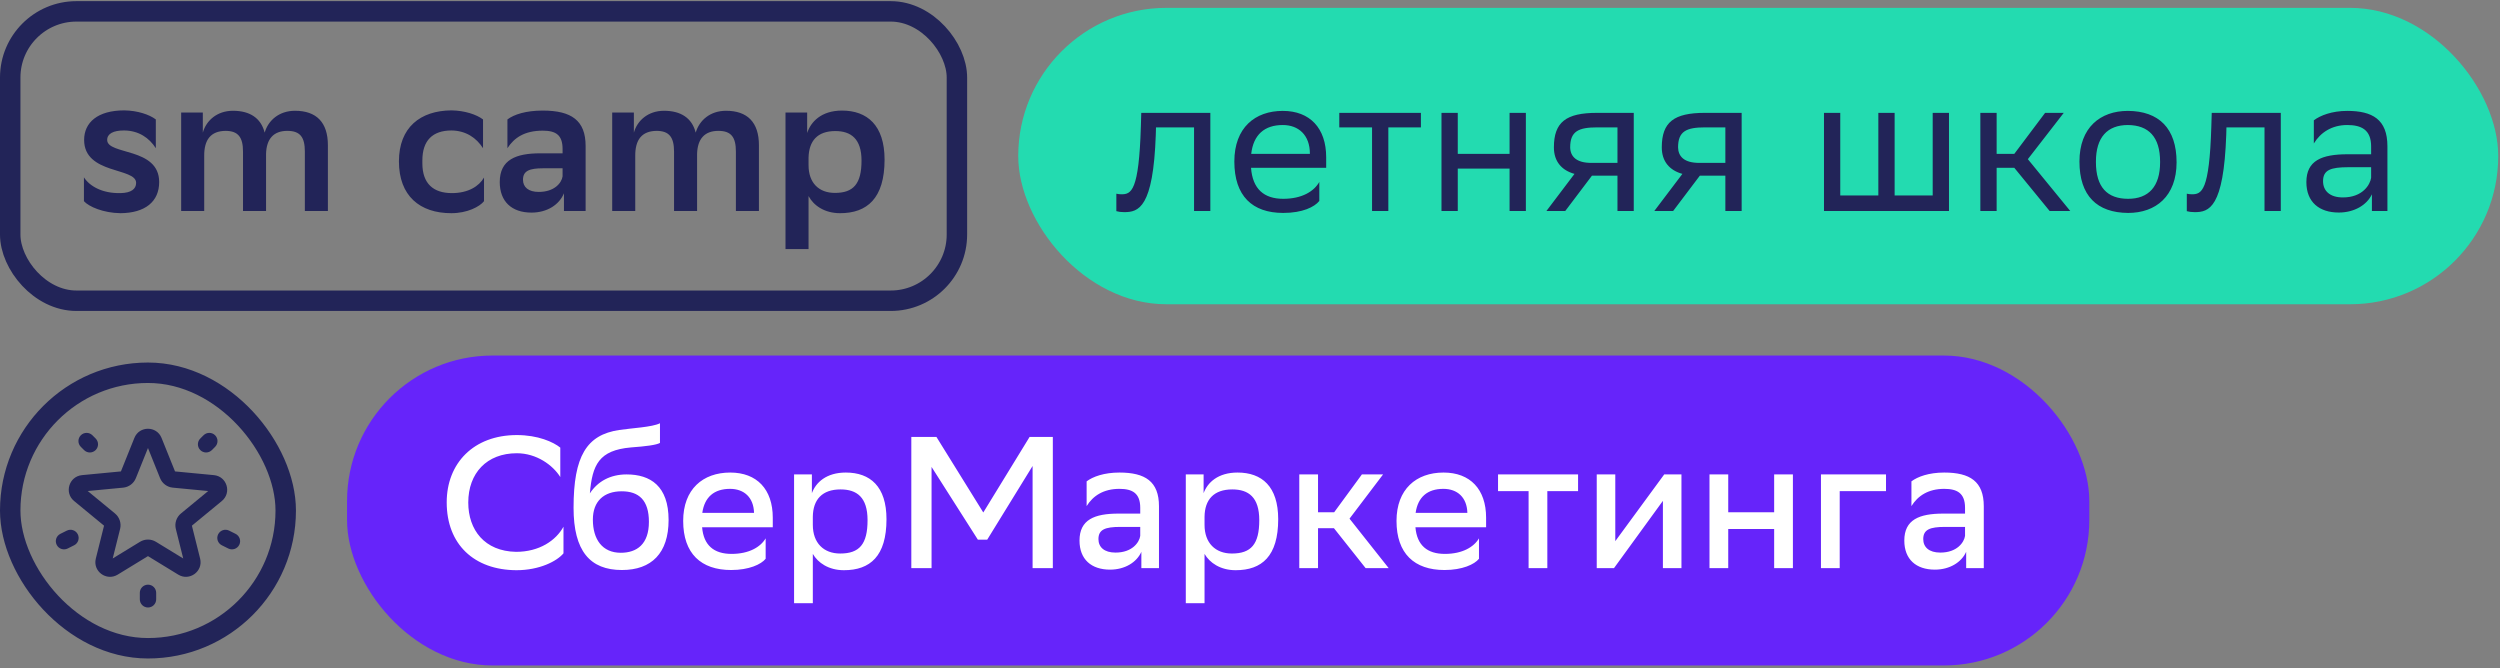
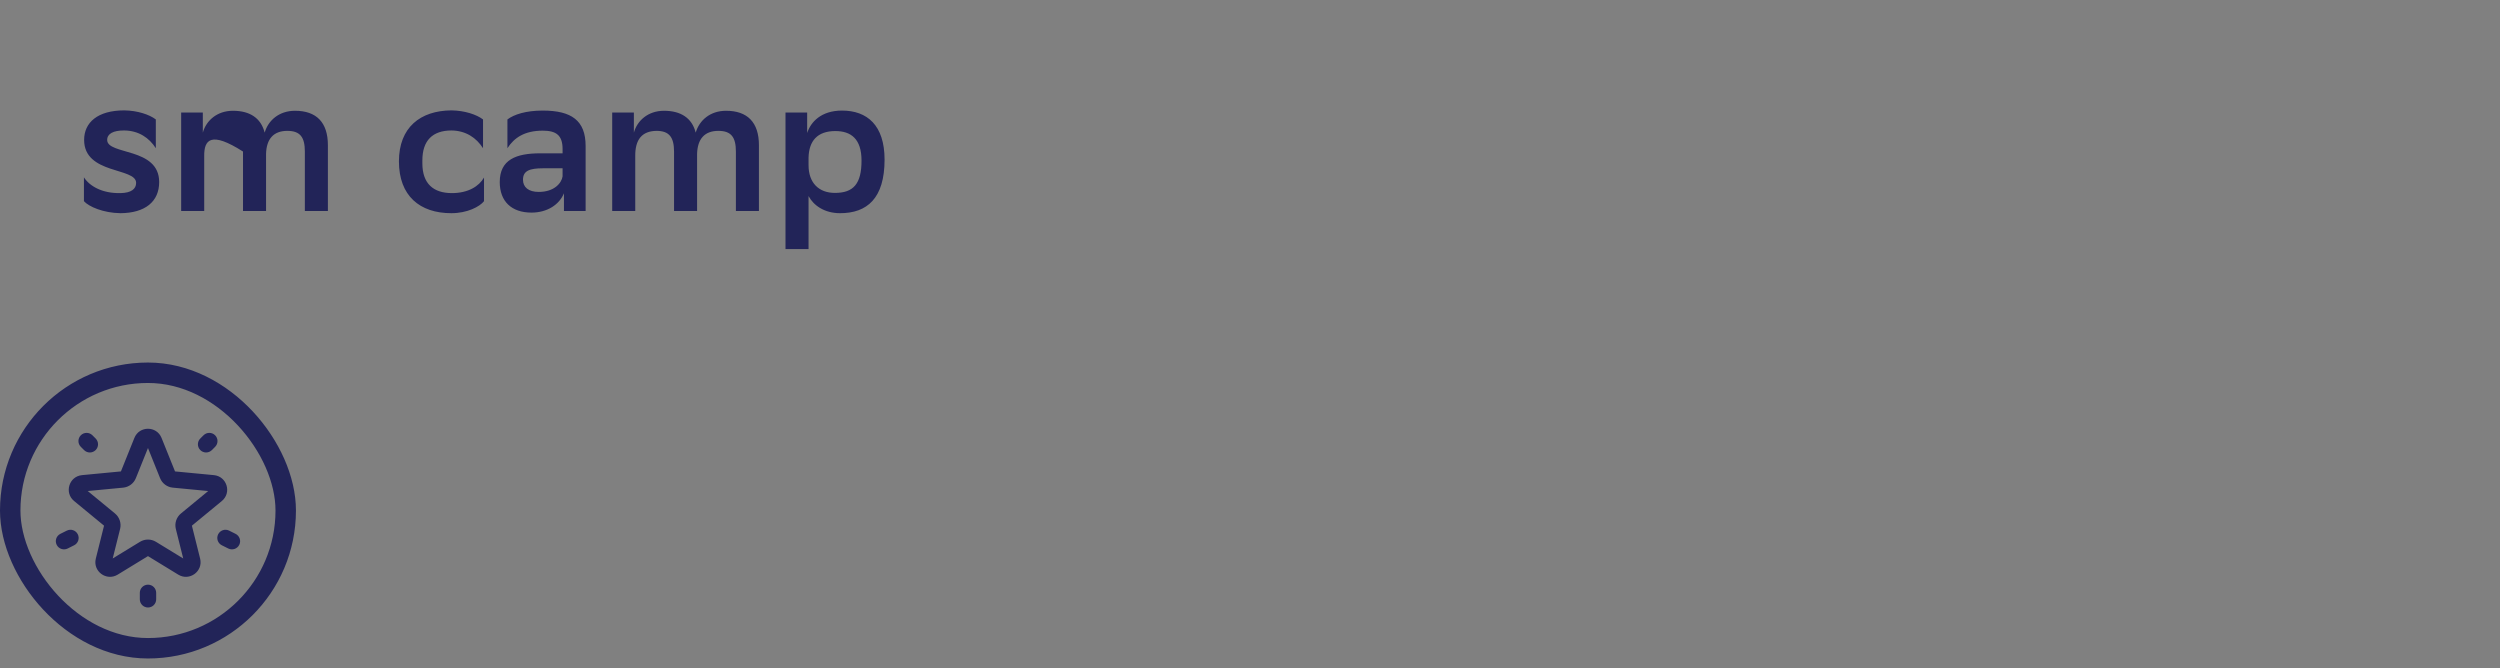
<svg xmlns="http://www.w3.org/2000/svg" width="928" height="248" viewBox="0 0 928 248" fill="none">
  <rect x="0" y="0" width="928" height="248" fill="#808080" stroke="none" />
-   <rect x="3.794" y="4.221" width="351.412" height="107.412" rx="24.58" stroke="#222458" stroke-width="7.588" />
-   <path d="M57.841 55.01C55.355 51.135 51.48 48.503 46.143 48.43H45.997C42.122 48.43 39.783 49.599 39.783 51.939C39.783 57.642 59.084 54.571 59.084 67.585C59.084 74.823 53.893 79.063 44.754 79.136C38.394 79.063 32.983 76.724 31.155 74.677V65.83C33.276 69.12 37.955 71.825 44.754 71.679C48.702 71.606 50.53 70.144 50.53 67.877C50.53 62.101 31.229 64.806 31.229 51.939C31.229 45.505 36.2 40.972 46.143 40.972C51.042 41.045 55.428 42.508 57.841 44.336V55.01ZM90.204 78.332V56.253C90.204 50.916 88.376 48.576 83.697 48.576C78.287 48.649 75.728 51.793 75.801 58.007V78.332H67.247V41.777H75.289V49.234C76.532 44.774 80.553 41.119 86.475 41.119C92.763 41.119 96.857 43.824 98.246 49.234C99.562 44.701 103.583 41.119 109.505 41.119C117.401 41.119 121.715 45.359 121.715 53.913V78.332H113.161V56.253C113.161 50.916 111.406 48.576 106.654 48.576C101.536 48.576 98.904 51.574 98.758 57.13V78.332H90.204ZM179.666 74.677C178.058 76.724 173.452 79.136 167.53 79.136C155.832 79.136 148.082 72.703 148.082 59.908C148.082 47.333 155.978 41.045 167.603 40.972C172.501 41.045 176.888 42.508 179.3 44.336V55.01C176.815 51.135 172.94 48.503 167.603 48.43C160.584 48.43 156.782 52.158 156.782 59.543V60.639C156.782 68.17 160.877 71.679 167.749 71.679C173.817 71.679 177.838 69.12 179.666 65.903V74.677ZM188.358 55.01V44.336C190.77 42.508 195.157 41.045 201.445 41.045C212.119 41.045 217.383 44.701 217.383 54.206V78.332H209.341V71.752C207.586 75.993 203.126 78.917 197.277 78.917C189.893 78.917 185.506 74.75 185.506 67.585C185.506 59.25 191.575 56.911 200.567 56.911H208.829V55.302C208.829 50.111 206.343 48.503 201.445 48.503C194.718 48.503 190.843 51.135 188.358 55.01ZM199.982 71.24C205.758 71.24 208.463 67.95 208.829 65.465V62.467H201.591C196.546 62.467 194.133 63.417 194.133 66.707C194.133 69.486 196.181 71.24 199.982 71.24ZM250.205 78.332V56.253C250.205 50.916 248.378 48.576 243.699 48.576C238.288 48.649 235.73 51.793 235.803 58.007V78.332H227.249V41.777H235.291V49.234C236.534 44.774 240.555 41.119 246.477 41.119C252.764 41.119 256.859 43.824 258.248 49.234C259.564 44.701 263.585 41.119 269.507 41.119C277.403 41.119 281.716 45.359 281.716 53.913V78.332H273.162V56.253C273.162 50.916 271.408 48.576 266.655 48.576C261.538 48.576 258.906 51.574 258.759 57.13V78.332H250.205ZM291.578 92.442V41.777H299.62V49.38C300.936 45.286 304.811 41.045 312.561 41.045C321.846 41.045 328.352 46.456 328.352 59.25C328.352 73.653 321.846 79.136 311.829 79.136C305.981 79.136 301.959 76.212 300.132 72.776V92.442H291.578ZM300.132 58.519V61.297C300.132 67.877 303.933 71.606 309.929 71.606C316.801 71.606 319.798 68.243 319.798 59.616C319.798 51.574 315.924 48.649 310.075 48.649C303.349 48.649 300.278 52.378 300.132 58.519Z" fill="#222458" />
-   <rect x="377.969" y="2.917" width="549.378" height="110.021" rx="55.01" fill="#23DBB0" />
-   <path d="M443.232 78.312V47.282H429.101L429.028 50.05C428.081 77.22 422.618 78.749 417.3 78.749C416.135 78.749 415.115 78.604 414.387 78.385V71.902C415.042 72.048 415.698 72.121 416.208 72.121C419.923 72.121 422.763 71.101 423.492 46.918L423.637 41.892H449.278V78.312H443.232ZM476.18 41.163C486.233 41.163 492.278 47.573 492.278 58.354V62.287H464.38C464.963 70.154 469.188 73.796 476.326 73.796C483.319 73.796 487.762 71.028 489.729 67.532V74.597C487.908 76.856 483.465 79.041 476.326 79.041C464.817 79.041 458.189 72.704 458.189 59.956C458.189 47.355 465.91 41.163 476.18 41.163ZM476.18 46.408C469.333 46.408 465.254 50.05 464.453 57.116H486.233V57.043C486.233 50.05 481.935 46.408 476.18 46.408ZM509.306 78.312V47.282H497.141V41.892H527.443V47.282H515.351V78.312H509.306ZM560.354 78.312V62.579H541.124V78.312H535.078V41.892H541.124V57.116H560.354V41.892H566.4V78.312H560.354ZM600.405 78.312V65.201H590.936L581.03 78.312H574.037L584.453 64.545C579.718 63.234 576.805 59.956 576.805 54.712C576.805 45.315 581.321 41.892 592.83 41.892H606.451V78.312H600.405ZM592.903 47.282C585.91 47.282 582.851 48.739 582.851 54.712C582.924 58.135 585.182 60.466 590.718 60.466H600.405V47.282H592.903ZM640.454 78.312V65.201H630.984L621.078 78.312H614.085L624.502 64.545C619.767 63.234 616.853 59.956 616.853 54.712C616.853 45.315 621.369 41.892 632.878 41.892H646.5V78.312H640.454ZM632.951 47.282C625.958 47.282 622.899 48.739 622.899 54.712C622.972 58.135 625.23 60.466 630.766 60.466H640.454V47.282H632.951ZM677.062 78.312V41.892H683.107V72.558H697.239V41.892H703.285V72.558H717.416V41.892H723.462V78.312H677.062ZM735.107 78.312V41.892H741.153V57.116H747.709L759.145 41.892H766.065L752.735 59.082L768.468 78.312H760.82L747.709 62.287H741.153V78.312H735.107ZM771.89 59.956C771.89 47.355 779.611 41.163 789.881 41.163C801.317 41.236 807.946 47.573 807.946 60.248C807.946 72.849 800.225 79.041 789.954 79.041C778.445 78.968 771.89 72.704 771.89 59.956ZM778.008 59.956V60.175C778.008 69.499 782.233 73.796 789.954 73.796C797.602 73.796 801.827 69.207 801.827 60.248V60.029C801.827 50.778 797.53 46.481 789.881 46.408C782.233 46.408 778.008 50.997 778.008 59.956ZM840.586 78.312V47.282H826.455L826.382 50.05C825.435 77.22 819.972 78.749 814.655 78.749C813.489 78.749 812.469 78.604 811.741 78.385V71.902C812.397 72.048 813.052 72.121 813.562 72.121C817.277 72.121 820.118 71.101 820.846 46.918L820.992 41.892H846.632V78.312H840.586ZM858.894 53.255V44.66C861.298 42.839 865.668 41.163 871.277 41.163C880.6 41.163 886.209 44.296 886.209 54.275V78.312H880.455V72.121C878.561 76.127 873.899 78.895 868.145 78.895C860.933 78.895 856.126 75.035 856.126 67.605C856.126 59.592 861.807 57.261 871.495 57.261H880.163V54.348C880.163 48.156 876.521 46.408 871.277 46.408C865.595 46.408 861.37 49.176 858.894 53.255ZM869.674 73.286C877.104 73.286 879.799 68.479 880.163 66.002V62.069H871.714C865.158 62.069 862.317 63.089 862.317 67.24C862.317 70.81 864.794 73.286 869.674 73.286Z" fill="#222458" />
+   <path d="M57.841 55.01C55.355 51.135 51.48 48.503 46.143 48.43H45.997C42.122 48.43 39.783 49.599 39.783 51.939C39.783 57.642 59.084 54.571 59.084 67.585C59.084 74.823 53.893 79.063 44.754 79.136C38.394 79.063 32.983 76.724 31.155 74.677V65.83C33.276 69.12 37.955 71.825 44.754 71.679C48.702 71.606 50.53 70.144 50.53 67.877C50.53 62.101 31.229 64.806 31.229 51.939C31.229 45.505 36.2 40.972 46.143 40.972C51.042 41.045 55.428 42.508 57.841 44.336V55.01ZM90.204 78.332V56.253C78.287 48.649 75.728 51.793 75.801 58.007V78.332H67.247V41.777H75.289V49.234C76.532 44.774 80.553 41.119 86.475 41.119C92.763 41.119 96.857 43.824 98.246 49.234C99.562 44.701 103.583 41.119 109.505 41.119C117.401 41.119 121.715 45.359 121.715 53.913V78.332H113.161V56.253C113.161 50.916 111.406 48.576 106.654 48.576C101.536 48.576 98.904 51.574 98.758 57.13V78.332H90.204ZM179.666 74.677C178.058 76.724 173.452 79.136 167.53 79.136C155.832 79.136 148.082 72.703 148.082 59.908C148.082 47.333 155.978 41.045 167.603 40.972C172.501 41.045 176.888 42.508 179.3 44.336V55.01C176.815 51.135 172.94 48.503 167.603 48.43C160.584 48.43 156.782 52.158 156.782 59.543V60.639C156.782 68.17 160.877 71.679 167.749 71.679C173.817 71.679 177.838 69.12 179.666 65.903V74.677ZM188.358 55.01V44.336C190.77 42.508 195.157 41.045 201.445 41.045C212.119 41.045 217.383 44.701 217.383 54.206V78.332H209.341V71.752C207.586 75.993 203.126 78.917 197.277 78.917C189.893 78.917 185.506 74.75 185.506 67.585C185.506 59.25 191.575 56.911 200.567 56.911H208.829V55.302C208.829 50.111 206.343 48.503 201.445 48.503C194.718 48.503 190.843 51.135 188.358 55.01ZM199.982 71.24C205.758 71.24 208.463 67.95 208.829 65.465V62.467H201.591C196.546 62.467 194.133 63.417 194.133 66.707C194.133 69.486 196.181 71.24 199.982 71.24ZM250.205 78.332V56.253C250.205 50.916 248.378 48.576 243.699 48.576C238.288 48.649 235.73 51.793 235.803 58.007V78.332H227.249V41.777H235.291V49.234C236.534 44.774 240.555 41.119 246.477 41.119C252.764 41.119 256.859 43.824 258.248 49.234C259.564 44.701 263.585 41.119 269.507 41.119C277.403 41.119 281.716 45.359 281.716 53.913V78.332H273.162V56.253C273.162 50.916 271.408 48.576 266.655 48.576C261.538 48.576 258.906 51.574 258.759 57.13V78.332H250.205ZM291.578 92.442V41.777H299.62V49.38C300.936 45.286 304.811 41.045 312.561 41.045C321.846 41.045 328.352 46.456 328.352 59.25C328.352 73.653 321.846 79.136 311.829 79.136C305.981 79.136 301.959 76.212 300.132 72.776V92.442H291.578ZM300.132 58.519V61.297C300.132 67.877 303.933 71.606 309.929 71.606C316.801 71.606 319.798 68.243 319.798 59.616C319.798 51.574 315.924 48.649 310.075 48.649C303.349 48.649 300.278 52.378 300.132 58.519Z" fill="#222458" />
  <rect x="3.794" y="138.366" width="102.268" height="102.268" rx="51.134" stroke="#222458" stroke-width="7.588" />
  <path d="M54.938 217.67C56.262 217.67 57.335 218.743 57.335 220.067V222.465C57.335 223.788 56.262 224.862 54.938 224.862C53.614 224.862 52.54 223.789 52.539 222.465V220.067C52.539 218.743 53.614 217.67 54.938 217.67ZM50.477 162.802C52.089 158.794 57.764 158.794 59.376 162.802L64.462 175.456C64.496 175.539 64.572 175.597 64.662 175.605L79.344 177.007C83.6 177.413 85.237 182.764 81.937 185.482L70.627 194.796C70.556 194.854 70.525 194.949 70.547 195.039L73.665 207.507C74.705 211.669 70.173 214.999 66.511 212.761L55.051 205.757C54.975 205.711 54.878 205.711 54.801 205.757L43.34 212.761C39.679 214.999 35.147 211.669 36.188 207.507L39.305 195.039C39.328 194.949 39.295 194.854 39.224 194.796L27.915 185.482C24.614 182.764 26.252 177.413 30.507 177.007L45.19 175.605C45.279 175.597 45.357 175.539 45.39 175.456L50.477 162.802ZM49.839 177.245C49.137 178.991 47.52 180.2 45.646 180.379L30.963 181.78L42.273 191.094C43.773 192.33 44.428 194.317 43.956 196.202L40.839 208.67L52.3 201.666C53.912 200.681 55.94 200.681 57.551 201.666L69.012 208.67L65.895 196.202C65.424 194.317 66.079 192.33 67.579 191.094L78.889 181.78L64.207 180.379C62.333 180.2 60.715 178.991 60.013 177.245L54.926 164.591L49.839 177.245ZM25.085 197.543C26.27 196.951 27.71 197.431 28.302 198.615C28.894 199.799 28.414 201.239 27.23 201.832L24.832 203.031C23.648 203.623 22.208 203.143 21.616 201.959C21.023 200.774 21.504 199.334 22.688 198.742L25.085 197.543ZM81.553 198.615C82.145 197.431 83.585 196.951 84.769 197.543L87.168 198.742C88.352 199.334 88.832 200.774 88.24 201.959C87.648 203.143 86.207 203.623 85.023 203.031L82.624 201.832C81.441 201.239 80.961 199.799 81.553 198.615ZM30.459 162.028C31.396 161.092 32.914 161.092 33.85 162.028L35.049 163.226C35.985 164.162 35.985 165.681 35.049 166.617C34.113 167.553 32.594 167.553 31.658 166.617L30.459 165.419C29.523 164.482 29.523 162.964 30.459 162.028ZM76.004 162.028C76.941 161.092 78.459 161.092 79.395 162.028C80.331 162.964 80.331 164.482 79.395 165.419L78.197 166.617C77.26 167.553 75.743 167.553 74.806 166.617C73.87 165.681 73.87 164.163 74.806 163.226L76.004 162.028Z" fill="#222458" />
  <path d="M54.938 217.67L54.938 217.028H54.938V217.67ZM57.335 222.465L57.977 222.465V222.465H57.335ZM54.938 224.862V225.504H54.938L54.938 224.862ZM52.539 222.465H51.898V222.465L52.539 222.465ZM50.477 162.802L51.072 163.042L51.072 163.042L50.477 162.802ZM59.376 162.802L58.78 163.042L58.78 163.042L59.376 162.802ZM64.462 175.456L65.058 175.216L65.058 175.216L64.462 175.456ZM64.662 175.605L64.6 176.244L64.601 176.244L64.662 175.605ZM79.344 177.007L79.283 177.645H79.283L79.344 177.007ZM81.937 185.482L82.345 185.977L82.345 185.977L81.937 185.482ZM70.627 194.796L70.219 194.3L70.219 194.3L70.627 194.796ZM70.547 195.039L69.925 195.194L69.925 195.194L70.547 195.039ZM73.665 207.507L74.287 207.351L74.287 207.351L73.665 207.507ZM66.511 212.761L66.177 213.309L66.177 213.309L66.511 212.761ZM55.051 205.757L55.386 205.21L55.386 205.21L55.051 205.757ZM54.801 205.757L54.467 205.21L54.467 205.21L54.801 205.757ZM43.34 212.761L43.675 213.309H43.675L43.34 212.761ZM36.188 207.507L35.565 207.351L35.565 207.351L36.188 207.507ZM39.305 195.039L39.928 195.194L39.928 195.194L39.305 195.039ZM39.224 194.796L39.632 194.3L39.632 194.3L39.224 194.796ZM27.915 185.482L27.507 185.977L27.507 185.977L27.915 185.482ZM30.507 177.007L30.446 176.368L30.446 176.368L30.507 177.007ZM45.19 175.605L45.129 174.966H45.129L45.19 175.605ZM45.39 175.456L44.795 175.216L44.795 175.216L45.39 175.456ZM49.839 177.245L50.435 177.484L50.435 177.484L49.839 177.245ZM45.646 180.379L45.707 181.017L45.707 181.017L45.646 180.379ZM30.963 181.78L30.902 181.141L29.357 181.289L30.555 182.275L30.963 181.78ZM42.273 191.094L42.681 190.599L42.681 190.599L42.273 191.094ZM43.956 196.202L44.579 196.357L44.579 196.357L43.956 196.202ZM40.839 208.67L40.217 208.514L39.837 210.034L41.174 209.217L40.839 208.67ZM52.3 201.666L52.635 202.213L52.3 201.666ZM57.551 201.666L57.886 201.118L57.886 201.118L57.551 201.666ZM69.012 208.67L68.678 209.217L70.015 210.034L69.635 208.514L69.012 208.67ZM65.895 196.202L65.272 196.357L65.272 196.357L65.895 196.202ZM67.579 191.094L67.171 190.599L67.171 190.599L67.579 191.094ZM78.889 181.78L79.297 182.275L80.495 181.289L78.95 181.141L78.889 181.78ZM64.207 180.379L64.267 179.74H64.267L64.207 180.379ZM60.013 177.245L59.418 177.484L59.418 177.484L60.013 177.245ZM54.926 164.591L55.522 164.351L54.926 162.87L54.331 164.351L54.926 164.591ZM25.085 197.543L24.799 196.969L24.798 196.969L25.085 197.543ZM28.302 198.615L28.876 198.328L28.876 198.328L28.302 198.615ZM27.23 201.832L26.943 201.258L26.943 201.258L27.23 201.832ZM24.832 203.031L25.119 203.605L25.12 203.605L24.832 203.031ZM21.616 201.959L21.042 202.246L21.042 202.246L21.616 201.959ZM22.688 198.742L22.975 199.316L22.975 199.316L22.688 198.742ZM81.553 198.615L80.979 198.328L80.979 198.328L81.553 198.615ZM84.769 197.543L85.056 196.969L85.056 196.969L84.769 197.543ZM87.168 198.742L87.454 198.168L87.454 198.168L87.168 198.742ZM88.24 201.959L88.814 202.246L88.24 201.959ZM85.023 203.031L84.736 203.605L84.736 203.605L85.023 203.031ZM82.624 201.832L82.337 202.406L82.338 202.406L82.624 201.832ZM30.459 162.028L30.006 161.574L30.006 161.574L30.459 162.028ZM33.85 162.028L33.396 162.482L33.397 162.482L33.85 162.028ZM35.049 163.226L35.503 162.773L35.503 162.772L35.049 163.226ZM35.049 166.617L35.503 167.071L35.503 167.071L35.049 166.617ZM31.658 166.617L31.204 167.071L31.658 166.617ZM30.459 165.419L30.913 164.965L30.459 165.419ZM76.004 162.028L76.458 162.482L76.004 162.028ZM79.395 162.028L79.849 161.574L79.849 161.574L79.395 162.028ZM79.395 165.419L78.941 164.965L79.395 165.419ZM78.197 166.617L78.65 167.071L78.197 166.617ZM74.806 166.617L74.352 167.071L74.352 167.071L74.806 166.617ZM74.806 163.226L74.352 162.773L74.806 163.226ZM54.938 217.67L54.938 218.311C55.908 218.311 56.694 219.098 56.694 220.067H57.335H57.977C57.977 218.389 56.616 217.028 54.938 217.028L54.938 217.67ZM57.335 220.067H56.694V222.465H57.335H57.977V220.067H57.335ZM57.335 222.465L56.694 222.464C56.694 223.434 55.907 224.22 54.938 224.22L54.938 224.862L54.938 225.504C56.616 225.503 57.977 224.143 57.977 222.465L57.335 222.465ZM54.938 224.862V224.22C53.968 224.22 53.181 223.434 53.181 222.464L52.539 222.465L51.898 222.465C51.898 224.143 53.26 225.504 54.938 225.504V224.862ZM52.539 222.465H53.181V220.067H52.539H51.898V222.465H52.539ZM52.539 220.067H53.181C53.181 219.098 53.968 218.311 54.938 218.311V217.67V217.028C53.26 217.028 51.898 218.388 51.898 220.067H52.539ZM50.477 162.802L51.072 163.042C52.468 159.569 57.384 159.569 58.78 163.042L59.376 162.802L59.971 162.563C58.144 158.018 51.709 158.018 49.882 162.563L50.477 162.802ZM59.376 162.802L58.78 163.042L63.867 175.695L64.462 175.456L65.058 175.216L59.971 162.563L59.376 162.802ZM64.462 175.456L63.867 175.695C63.989 175.999 64.27 176.212 64.6 176.244L64.662 175.605L64.723 174.966C64.874 174.981 65.002 175.079 65.058 175.216L64.462 175.456ZM64.662 175.605L64.601 176.244L79.283 177.645L79.344 177.007L79.405 176.368L64.723 174.966L64.662 175.605ZM79.344 177.007L79.283 177.645C82.969 177.997 84.388 182.633 81.529 184.987L81.937 185.482L82.345 185.977C86.087 182.896 84.231 176.828 79.405 176.368L79.344 177.007ZM81.937 185.482L81.529 184.987L70.219 194.3L70.627 194.796L71.035 195.291L82.345 185.977L81.937 185.482ZM70.627 194.796L70.219 194.3C69.957 194.517 69.843 194.865 69.925 195.194L70.547 195.039L71.17 194.883C71.207 195.033 71.156 195.192 71.035 195.291L70.627 194.796ZM70.547 195.039L69.925 195.194L73.042 207.662L73.665 207.507L74.287 207.351L71.17 194.883L70.547 195.039ZM73.665 207.507L73.042 207.662C73.943 211.268 70.017 214.152 66.846 212.214L66.511 212.761L66.177 213.309C70.328 215.846 75.467 212.071 74.287 207.351L73.665 207.507ZM66.511 212.761L66.846 212.214L55.386 205.21L55.051 205.757L54.717 206.305L66.177 213.309L66.511 212.761ZM55.051 205.757L55.386 205.21C55.103 205.037 54.749 205.038 54.467 205.21L54.801 205.757L55.135 206.305C55.007 206.383 54.846 206.384 54.717 206.305L55.051 205.757ZM54.801 205.757L54.467 205.21L43.006 212.214L43.34 212.761L43.675 213.309L55.136 206.305L54.801 205.757ZM43.34 212.761L43.006 212.214C39.834 214.152 35.909 211.268 36.81 207.662L36.188 207.507L35.565 207.351C34.386 212.071 39.524 215.846 43.675 213.309L43.34 212.761ZM36.188 207.507L36.81 207.662L39.928 195.194L39.305 195.039L38.683 194.883L35.565 207.351L36.188 207.507ZM39.305 195.039L39.928 195.194C40.011 194.86 39.891 194.514 39.632 194.3L39.224 194.796L38.816 195.291C38.7 195.195 38.644 195.038 38.682 194.884L39.305 195.039ZM39.224 194.796L39.632 194.3L28.322 184.987L27.915 185.482L27.507 185.977L38.816 195.291L39.224 194.796ZM27.915 185.482L28.323 184.987C25.464 182.633 26.882 177.997 30.568 177.645L30.507 177.007L30.446 176.368C25.621 176.829 23.765 182.896 27.507 185.977L27.915 185.482ZM30.507 177.007L30.568 177.645L45.251 176.244L45.19 175.605L45.129 174.966L30.446 176.368L30.507 177.007ZM45.19 175.605L45.251 176.244C45.578 176.213 45.862 176.002 45.986 175.695L45.39 175.456L44.795 175.216C44.851 175.076 44.98 174.981 45.129 174.966L45.19 175.605ZM45.39 175.456L45.986 175.695L51.072 163.042L50.477 162.802L49.882 162.563L44.795 175.216L45.39 175.456ZM49.839 177.245L49.244 177.005C48.632 178.529 47.22 179.584 45.585 179.74L45.646 180.379L45.707 181.017C47.819 180.816 49.643 179.453 50.435 177.484L49.839 177.245ZM45.646 180.379L45.585 179.74L30.902 181.141L30.963 181.78L31.024 182.419L45.707 181.017L45.646 180.379ZM30.963 181.78L30.555 182.275L41.865 191.59L42.273 191.094L42.681 190.599L31.371 181.285L30.963 181.78ZM42.273 191.094L41.865 191.59C43.173 192.667 43.745 194.402 43.334 196.046L43.956 196.202L44.579 196.357C45.11 194.232 44.372 191.992 42.681 190.599L42.273 191.094ZM43.956 196.202L43.334 196.046L40.217 208.514L40.839 208.67L41.462 208.825L44.579 196.357L43.956 196.202ZM40.839 208.67L41.174 209.217L52.635 202.213L52.3 201.666L51.966 201.118L40.505 208.122L40.839 208.67ZM52.3 201.666L52.635 202.213C54.041 201.354 55.81 201.354 57.217 202.213L57.551 201.666L57.886 201.118C56.069 200.008 53.783 200.008 51.966 201.118L52.3 201.666ZM57.551 201.666L57.217 202.213L68.678 209.217L69.012 208.67L69.347 208.122L57.886 201.118L57.551 201.666ZM69.012 208.67L69.635 208.514L66.517 196.046L65.895 196.202L65.272 196.357L68.39 208.825L69.012 208.67ZM65.895 196.202L66.517 196.046C66.106 194.402 66.678 192.667 67.987 191.59L67.579 191.094L67.171 190.599C65.48 191.992 64.741 194.233 65.272 196.357L65.895 196.202ZM67.579 191.094L67.987 191.59L79.297 182.275L78.889 181.78L78.481 181.285L67.171 190.599L67.579 191.094ZM78.889 181.78L78.95 181.141L64.267 179.74L64.207 180.379L64.146 181.017L78.828 182.419L78.889 181.78ZM64.207 180.379L64.267 179.74C62.633 179.584 61.221 178.529 60.608 177.005L60.013 177.245L59.418 177.484C60.209 179.453 62.033 180.816 64.146 181.017L64.207 180.379ZM60.013 177.245L60.608 177.005L55.522 164.351L54.926 164.591L54.331 164.83L59.418 177.484L60.013 177.245ZM54.926 164.591L54.331 164.351L49.244 177.005L49.839 177.245L50.435 177.484L55.522 164.83L54.926 164.591ZM25.085 197.543L25.372 198.117C26.24 197.683 27.295 198.035 27.728 198.902L28.302 198.615L28.876 198.328C28.125 196.827 26.3 196.218 24.799 196.969L25.085 197.543ZM28.302 198.615L27.728 198.902C28.162 199.769 27.81 200.824 26.943 201.258L27.23 201.832L27.517 202.406C29.018 201.655 29.627 199.829 28.876 198.328L28.302 198.615ZM27.23 201.832L26.943 201.258L24.545 202.457L24.832 203.031L25.12 203.605L27.517 202.406L27.23 201.832ZM24.832 203.031L24.546 202.457C23.678 202.891 22.623 202.539 22.19 201.672L21.616 201.959L21.042 202.246C21.793 203.747 23.618 204.356 25.119 203.605L24.832 203.031ZM21.616 201.959L22.19 201.672C21.756 200.804 22.108 199.75 22.975 199.316L22.688 198.742L22.401 198.168C20.9 198.919 20.291 200.744 21.042 202.246L21.616 201.959ZM22.688 198.742L22.975 199.316L25.372 198.117L25.085 197.543L24.798 196.969L22.401 198.168L22.688 198.742ZM81.553 198.615L82.127 198.902C82.561 198.035 83.615 197.683 84.482 198.117L84.769 197.543L85.056 196.969C83.555 196.218 81.73 196.827 80.979 198.328L81.553 198.615ZM84.769 197.543L84.482 198.117L86.88 199.316L87.168 198.742L87.454 198.168L85.056 196.969L84.769 197.543ZM87.168 198.742L86.88 199.316C87.748 199.75 88.099 200.805 87.666 201.672L88.24 201.959L88.814 202.246C89.564 200.744 88.955 198.919 87.454 198.168L87.168 198.742ZM88.24 201.959L87.666 201.672C87.232 202.539 86.177 202.891 85.31 202.457L85.023 203.031L84.736 203.605C86.237 204.355 88.063 203.747 88.814 202.246L88.24 201.959ZM85.023 203.031L85.31 202.457L82.912 201.258L82.624 201.832L82.338 202.406L84.736 203.605L85.023 203.031ZM82.624 201.832L82.912 201.258C82.045 200.824 81.693 199.769 82.127 198.902L81.553 198.615L80.979 198.328C80.229 199.829 80.836 201.655 82.337 202.406L82.624 201.832ZM30.459 162.028L30.913 162.482C31.599 161.796 32.711 161.796 33.396 162.482L33.85 162.028L34.304 161.574C33.117 160.387 31.193 160.387 30.006 161.574L30.459 162.028ZM33.85 162.028L33.397 162.482L34.596 163.68L35.049 163.226L35.503 162.772L34.304 161.574L33.85 162.028ZM35.049 163.226L34.596 163.68C35.281 164.365 35.281 165.477 34.596 166.163L35.049 166.617L35.503 167.071C36.689 165.884 36.69 163.959 35.503 162.773L35.049 163.226ZM35.049 166.617L34.596 166.163C33.91 166.849 32.797 166.849 32.111 166.163L31.658 166.617L31.204 167.071C32.391 168.258 34.316 168.258 35.503 167.071L35.049 166.617ZM31.658 166.617L32.111 166.163L30.913 164.965L30.459 165.419L30.006 165.872L31.204 167.071L31.658 166.617ZM30.459 165.419L30.913 164.965C30.227 164.279 30.227 163.167 30.913 162.482L30.459 162.028L30.006 161.574C28.819 162.761 28.819 164.685 30.006 165.872L30.459 165.419ZM76.004 162.028L76.458 162.482C77.144 161.796 78.255 161.796 78.941 162.482L79.395 162.028L79.849 161.574C78.662 160.387 76.738 160.387 75.551 161.574L76.004 162.028ZM79.395 162.028L78.941 162.482C79.627 163.167 79.627 164.279 78.941 164.965L79.395 165.419L79.849 165.872C81.036 164.685 81.036 162.761 79.849 161.574L79.395 162.028ZM79.395 165.419L78.941 164.965L77.743 166.163L78.197 166.617L78.65 167.071L79.849 165.872L79.395 165.419ZM78.197 166.617L77.743 166.163C77.057 166.849 75.946 166.849 75.26 166.163L74.806 166.617L74.352 167.071C75.539 168.258 77.464 168.258 78.65 167.071L78.197 166.617ZM74.806 166.617L75.26 166.163C74.574 165.477 74.574 164.366 75.26 163.68L74.806 163.226L74.352 162.773C73.165 163.959 73.165 165.884 74.352 167.071L74.806 166.617ZM74.806 163.226L75.26 163.68L76.458 162.482L76.004 162.028L75.551 161.574L74.352 162.773L74.806 163.226Z" fill="#222458" />
-   <rect x="128.824" y="131.977" width="646.727" height="115.046" rx="54.005" fill="#6624FA" />
-   <path d="M209.165 195.518V205.398C206.73 208.32 200.259 211.66 191.701 211.66C175.977 211.59 165.818 202.058 165.818 186.473C165.818 171.931 175.838 161.495 191.84 161.495C199.703 161.495 205.408 164.069 207.982 166.156V177.08C205.199 172.627 199.146 168.244 191.84 168.244C180.708 168.244 173.82 175.619 173.82 186.543C173.82 196.701 179.873 204.633 191.562 204.841C200.259 204.841 206.382 200.597 209.165 195.518ZM244.981 157.111V164.417C243.589 165.182 239.901 165.669 234.196 166.087C222.298 167.131 219.863 172.558 218.959 183.133C221.881 178.68 226.543 176.106 232.596 176.106C241.432 176.106 248.181 180.42 248.181 193.013C248.181 205.328 241.85 211.59 230.856 211.59C219.028 211.59 212.905 204.563 212.905 188.491C212.905 169.287 217.776 161.425 229.813 159.616C234.335 158.92 242.128 158.573 244.981 157.111ZM220.072 192.874C220.072 200.18 223.551 205.189 230.439 205.189C236.423 205.189 240.876 201.989 240.876 193.709C240.876 185.638 237.118 182.368 230.787 182.368C224.177 182.368 220.072 186.056 220.072 192.874ZM284.21 207.416C282.54 209.503 278.017 211.59 271.407 211.59C260.206 211.59 253.596 205.468 253.596 193.361C253.596 181.603 260.901 175.41 271.06 175.41C280.94 175.41 286.854 181.603 286.854 192.178V195.727H260.623C261.18 202.406 265.006 205.607 271.547 205.607C278.087 205.607 282.331 203.032 284.21 199.832V207.416ZM270.99 181.463C265.076 181.463 261.527 184.525 260.693 190.369H279.896C279.757 184.664 276.208 181.463 270.99 181.463ZM294.762 223.906V176.106H301.372V183.064C302.833 179.098 306.729 175.41 313.965 175.41C323.01 175.41 329.064 180.559 329.064 192.735C329.064 206.442 323.01 211.66 313.27 211.66C307.564 211.66 303.598 208.877 301.72 205.607V223.906H294.762ZM301.72 191.83V194.822C301.72 201.571 305.755 205.468 311.878 205.468C318.975 205.468 322.036 202.058 322.036 193.083C322.036 184.594 318.07 181.672 312.017 181.672C305.199 181.672 301.789 185.429 301.72 191.83ZM383.297 210.895V172.975L366.459 200.319H362.98L345.795 173.323V210.895H338.28V162.191H347.604L364.998 190.23L382.184 162.191H390.811V210.895H383.297ZM403.357 187.865V178.68C405.653 176.941 409.828 175.41 415.533 175.41C425.065 175.41 430.214 178.68 430.214 187.934V210.895H423.674V204.841C421.934 208.738 417.551 211.451 412.054 211.451C405.096 211.451 400.713 207.625 400.713 200.667C400.713 192.874 406.279 190.648 415.185 190.648H423.256V188.491C423.256 183.064 420.334 181.463 415.533 181.463C409.619 181.463 405.723 184.038 403.357 187.865ZM414.072 205.12C420.334 205.12 422.908 201.293 423.256 198.927V195.588H415.811C410.245 195.588 407.74 196.562 407.74 200.11C407.74 203.102 409.897 205.12 414.072 205.12ZM440.168 223.906V176.106H446.778V183.064C448.239 179.098 452.135 175.41 459.371 175.41C468.416 175.41 474.469 180.559 474.469 192.735C474.469 206.442 468.416 211.66 458.675 211.66C452.97 211.66 449.004 208.877 447.125 205.607V223.906H440.168ZM447.125 191.83V194.822C447.125 201.571 451.161 205.468 457.284 205.468C464.381 205.468 467.442 202.058 467.442 193.083C467.442 184.594 463.476 181.672 457.423 181.672C450.604 181.672 447.195 185.429 447.125 191.83ZM482.295 210.895V176.106H489.252V190.161H495.236L505.533 176.106H513.396L500.941 192.526L515.483 210.895H506.925L495.166 196.075H489.252V210.895H482.295ZM548.997 207.416C547.328 209.503 542.805 211.59 536.195 211.59C524.993 211.59 518.383 205.468 518.383 193.361C518.383 181.603 525.689 175.41 535.847 175.41C545.727 175.41 551.641 181.603 551.641 192.178V195.727H525.411C525.967 202.406 529.794 205.607 536.334 205.607C542.875 205.607 547.119 203.032 548.997 199.832V207.416ZM535.778 181.463C529.864 181.463 526.315 184.525 525.48 190.369H544.684C544.545 184.664 540.996 181.463 535.778 181.463ZM567.412 210.895V182.298H556.071V176.106H585.78V182.298H574.37V210.895H567.412ZM592.708 210.895V176.106H599.596V200.876L617.756 176.106H624.157V210.895H617.269V185.916L599.109 210.895H592.708ZM658.567 210.895V196.353H641.521V210.895H634.563V176.106H641.521V190.161H658.567V176.106H665.525V210.895H658.567ZM675.942 210.895V176.106H700.086V182.298H682.9V210.895H675.942ZM709.524 187.865V178.68C711.82 176.941 715.995 175.41 721.7 175.41C731.232 175.41 736.381 178.68 736.381 187.934V210.895H729.841V204.841C728.101 208.738 723.718 211.451 718.221 211.451C711.264 211.451 706.88 207.625 706.88 200.667C706.88 192.874 712.446 190.648 721.352 190.648H729.423V188.491C729.423 183.064 726.501 181.463 721.7 181.463C715.786 181.463 711.89 184.038 709.524 187.865ZM720.239 205.12C726.501 205.12 729.075 201.293 729.423 198.927V195.588H721.979C716.412 195.588 713.908 196.562 713.908 200.11C713.908 203.102 716.065 205.12 720.239 205.12Z" fill="white" />
</svg>